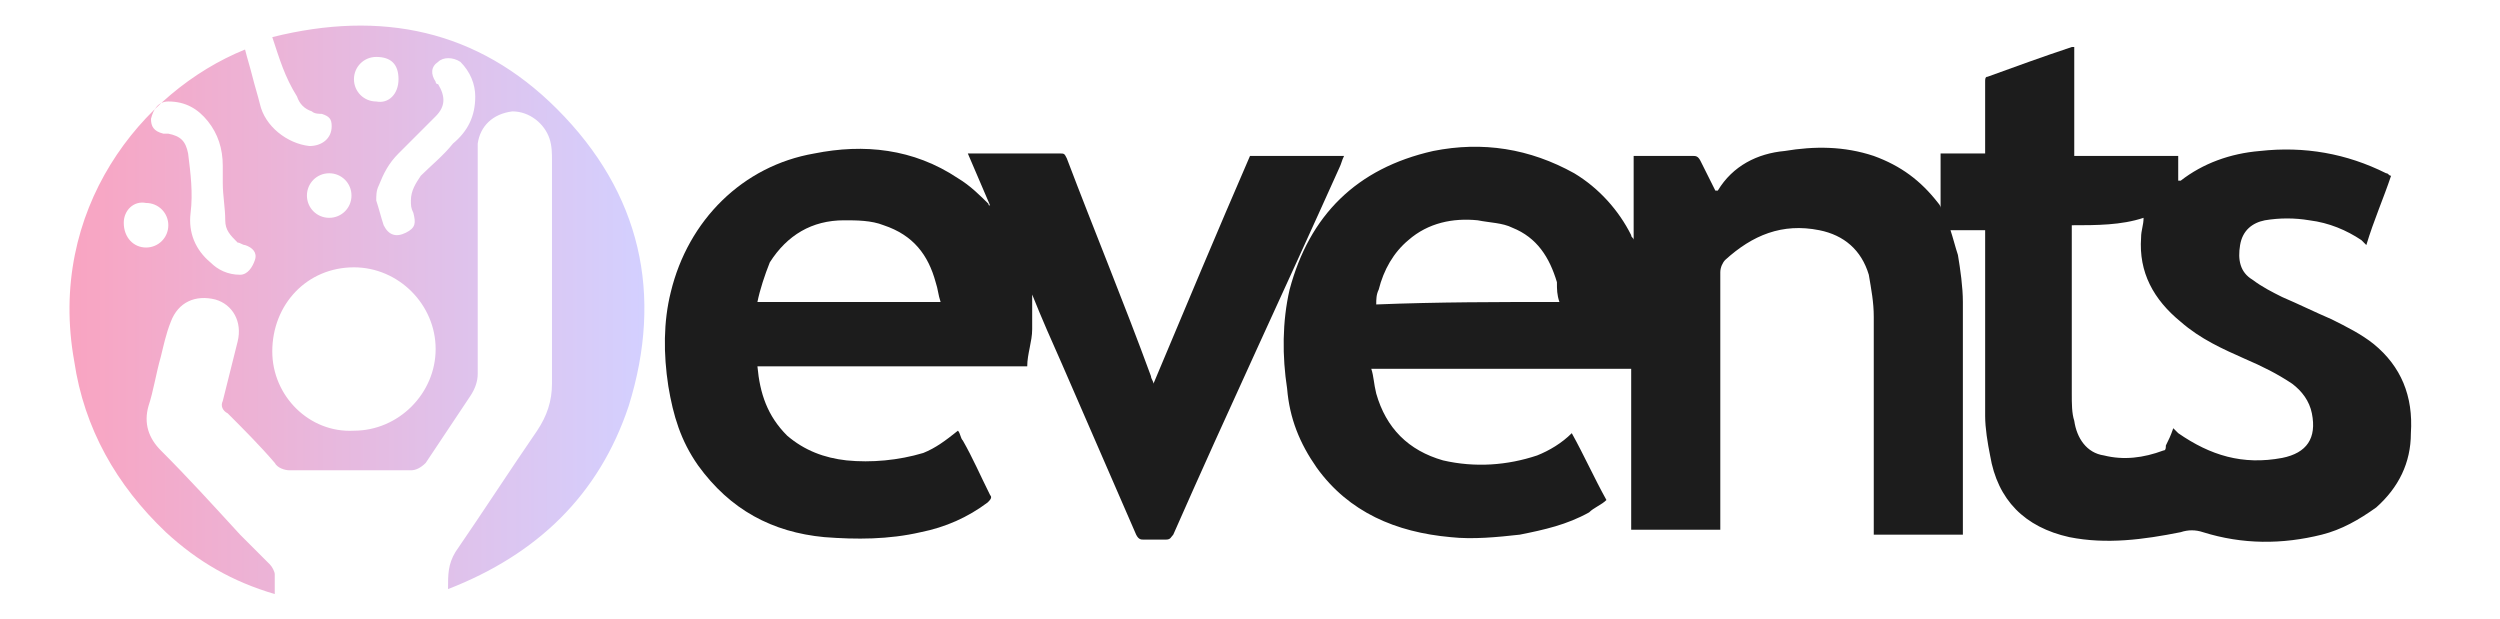
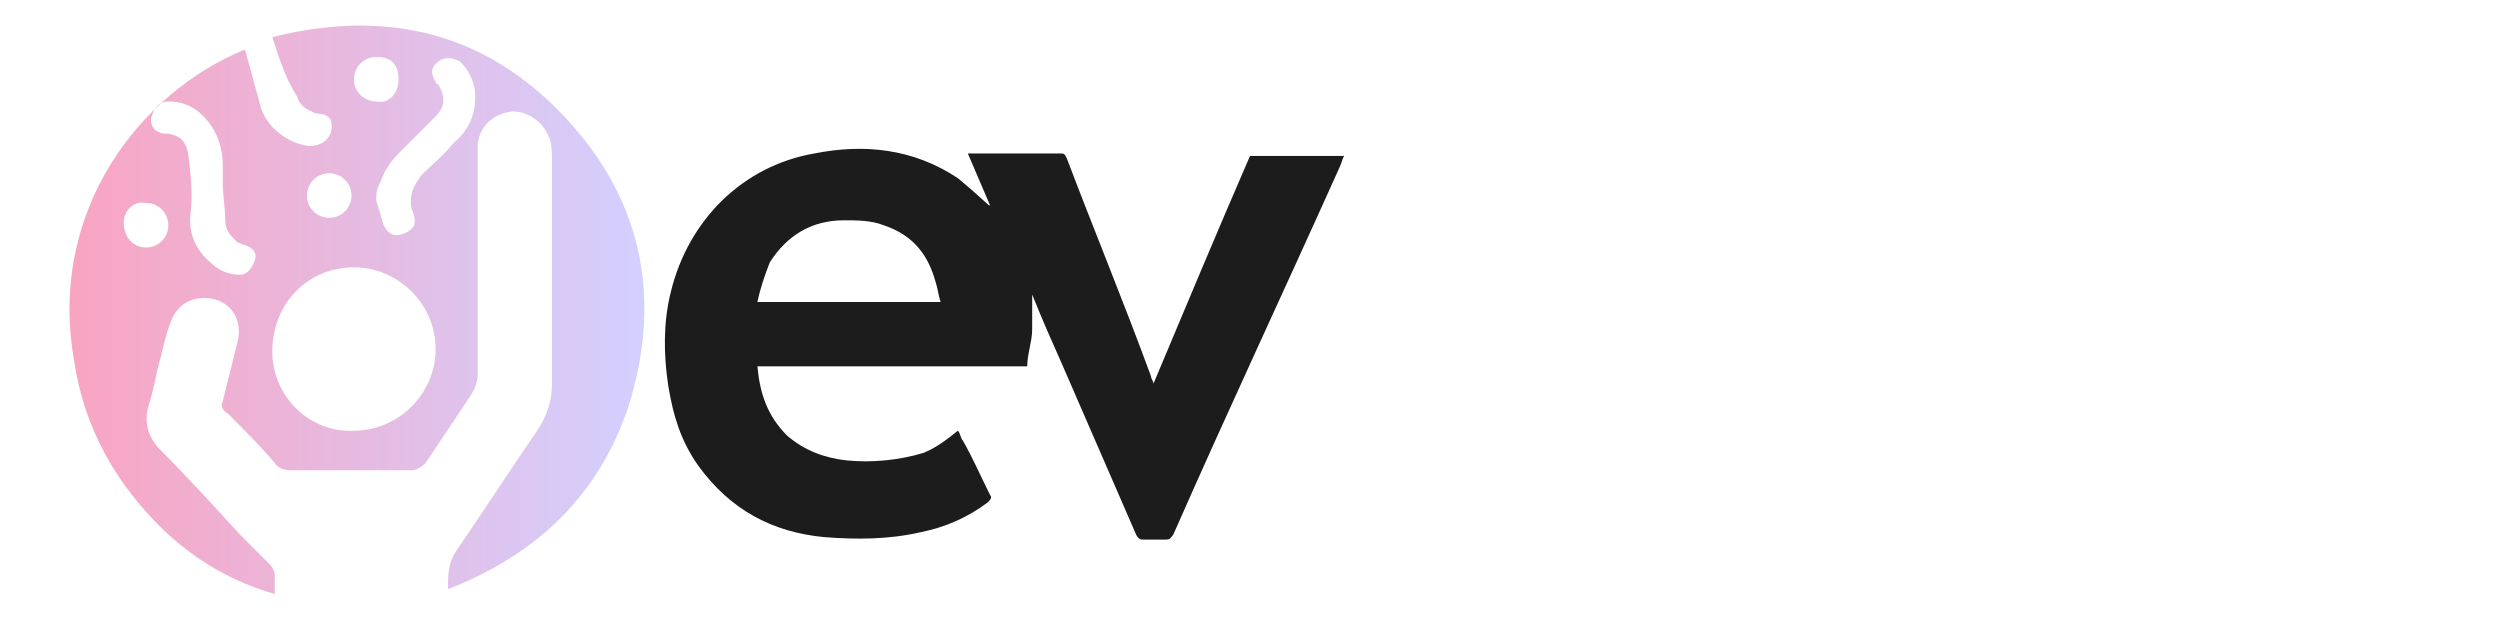
<svg xmlns="http://www.w3.org/2000/svg" version="1.1" id="Capa_1" x="0px" y="0px" viewBox="0 0 101 25" style="enable-background:new 0 0 101 25;" xml:space="preserve">
  <style type="text/css">
	.st0{fill:#1C1C1C;}
	.st1{fill:url(#SVGID_1_);}
</style>
-   <path class="st0" d="M69.5,21.4c-1.2,0-2.4,0-3.6,0c0-2.2,0-4.3,0-6.5c-3.5,0-7,0-10.5,0c0.1,0.3,0.1,0.6,0.2,1  c0.4,1.4,1.3,2.3,2.7,2.7c1.3,0.3,2.6,0.2,3.8-0.2c0.5-0.2,1-0.5,1.4-0.9c0.5,0.9,0.9,1.8,1.4,2.7c-0.2,0.2-0.5,0.3-0.7,0.5  c-0.9,0.5-1.8,0.7-2.8,0.9c-0.9,0.1-1.9,0.2-2.8,0.1c-2.2-0.2-4.1-1-5.4-2.8c-0.7-1-1.1-2-1.2-3.2c-0.2-1.3-0.2-2.7,0.1-4  c0.8-3,2.7-4.9,5.8-5.6c2-0.4,3.9-0.1,5.7,0.9c1,0.6,1.8,1.5,2.3,2.5c0,0.1,0.1,0.1,0.1,0.2c0-1.1,0-2.3,0-3.4c0.1,0,0.1,0,0.2,0  c0.7,0,1.5,0,2.2,0c0.1,0,0.2,0,0.3,0.2c0.2,0.4,0.4,0.8,0.6,1.2c0,0,0,0,0.1,0c0.6-1,1.6-1.5,2.7-1.6c1.2-0.2,2.4-0.2,3.6,0.2  c1.1,0.4,1.9,1,2.6,1.9c0,0,0.1,0.1,0.1,0.2c0-0.8,0-1.5,0-2.2c0.6,0,1.2,0,1.8,0c0-0.1,0-0.2,0-0.2c0-0.9,0-1.8,0-2.7  c0-0.1,0-0.2,0.1-0.2c1.1-0.4,2.2-0.8,3.4-1.2c0,0,0,0,0.1,0c0,1.4,0,2.9,0,4.4c1.4,0,2.8,0,4.2,0c0,0.3,0,0.7,0,1h0.1  c0.9-0.7,2-1.1,3.2-1.2c1.8-0.2,3.5,0.1,5.1,0.9c0.1,0,0.1,0.1,0.2,0.1c-0.3,0.9-0.7,1.8-1,2.8c-0.1-0.1-0.1-0.1-0.2-0.2  c-0.6-0.4-1.3-0.7-2.1-0.8c-0.6-0.1-1.2-0.1-1.8,0c-0.5,0.1-0.9,0.4-1,1s0,1.1,0.5,1.4c0.4,0.3,0.8,0.5,1.2,0.7  c0.7,0.3,1.3,0.6,2,0.9c0.6,0.3,1.2,0.6,1.7,1c1.1,0.9,1.6,2.1,1.5,3.6c0,1.2-0.5,2.2-1.4,3c-0.7,0.5-1.4,0.9-2.2,1.1  C92.2,22,90.6,22,89,21.5c-0.3-0.1-0.6-0.1-0.9,0c-1.5,0.3-3,0.5-4.5,0.2c-1.8-0.4-2.9-1.5-3.2-3.3c-0.1-0.5-0.2-1.1-0.2-1.6  c0-2.4,0-4.9,0-7.3c0-0.1,0-0.2,0-0.2c-0.5,0-0.9,0-1.4,0c0.1,0.3,0.2,0.7,0.3,1c0.1,0.6,0.2,1.3,0.2,1.9c0,3.1,0,6.1,0,9.2  c0,0.1,0,0.1,0,0.2c-1.2,0-2.4,0-3.6,0c0-0.1,0-0.1,0-0.2c0-2.9,0-5.8,0-8.6c0-0.6-0.1-1.1-0.2-1.7c-0.3-1-1-1.6-2-1.8  C72,9,70.8,9.5,69.7,10.5c-0.1,0.1-0.2,0.3-0.2,0.5c0,3.5,0,7,0,10.5C69.5,21.2,69.5,21.3,69.5,21.4z M83.7,9.1c0,0.1,0,0.2,0,0.2  c0,2.2,0,4.4,0,6.6c0,0.4,0,0.8,0.1,1.1c0.1,0.7,0.5,1.3,1.2,1.4c0.8,0.2,1.6,0.1,2.4-0.2c0.1,0,0.1-0.1,0.1-0.2  c0.1-0.2,0.2-0.4,0.3-0.7c0.1,0.1,0.1,0.1,0.2,0.2c1.3,0.9,2.6,1.3,4.2,1c1-0.2,1.4-0.8,1.2-1.8c-0.1-0.5-0.4-0.9-0.8-1.2  c-0.6-0.4-1.2-0.7-1.9-1c-0.9-0.4-1.8-0.8-2.6-1.5c-1.1-0.9-1.7-2-1.6-3.4c0-0.3,0.1-0.5,0.1-0.8C85.7,9.1,84.7,9.1,83.7,9.1z   M63,12.2c-0.1-0.3-0.1-0.5-0.1-0.8c-0.3-1-0.8-1.8-1.8-2.2C60.7,9,60.2,9,59.7,8.9c-1-0.1-2,0.1-2.8,0.8c-0.6,0.5-1,1.2-1.2,2  c-0.1,0.2-0.1,0.4-0.1,0.6C58.1,12.2,60.5,12.2,63,12.2z" />
  <linearGradient id="SVGID_1_" gradientUnits="userSpaceOnUse" x1="2.7" y1="4521.95" x2="26.076" y2="4521.95" gradientTransform="matrix(1 0 0 1 0 -4509.433)">
    <stop offset="0" style="stop-color:#F56BF4" />
    <stop offset="0" style="stop-color:#F783DF" />
    <stop offset="0" style="stop-color:#F9A4C1" />
    <stop offset="1" style="stop-color:#D3D0FF" />
  </linearGradient>
  <path class="st1" d="M11,1.5c4.4-1.1,8.3-0.3,11.5,2.9c3.4,3.4,4.3,7.5,2.9,12c-1.2,3.6-3.7,6-7.3,7.4c0-0.6,0-1,0.3-1.5  c1.1-1.6,2.2-3.3,3.3-4.9c0.4-0.6,0.6-1.2,0.6-1.9c0-3,0-6,0-9c0-0.3,0-0.6-0.1-0.9C22,5,21.4,4.5,20.7,4.5  c-0.8,0.1-1.3,0.6-1.4,1.3c0,0.1,0,0.2,0,0.3c0,3,0,6,0,9c0,0.3-0.1,0.6-0.3,0.9c-0.6,0.9-1.2,1.8-1.8,2.7C17,18.9,16.8,19,16.6,19  c-1.6,0-3.3,0-4.9,0c-0.2,0-0.5-0.1-0.6-0.3c-0.6-0.7-1.3-1.4-1.9-2C9,16.6,8.9,16.4,9,16.2c0.2-0.8,0.4-1.6,0.6-2.4  c0.2-0.8-0.2-1.5-0.9-1.7c-0.8-0.2-1.5,0.1-1.8,0.9c-0.2,0.5-0.3,1-0.4,1.4c-0.2,0.7-0.3,1.4-0.5,2c-0.2,0.7,0,1.3,0.5,1.8  c1.1,1.1,2.1,2.2,3.2,3.4c0.4,0.4,0.8,0.8,1.2,1.2c0.1,0.1,0.2,0.3,0.2,0.4c0,0.2,0,0.5,0,0.8c-1.7-0.5-3.1-1.3-4.4-2.5  c-2-1.9-3.3-4.2-3.7-6.9C1.9,8.5,5.7,3.7,9.9,2c0.1,0.4,0.2,0.7,0.3,1.1s0.2,0.7,0.3,1.1c0.2,0.9,1.1,1.6,2,1.7  c0.5,0,0.9-0.3,0.9-0.8c0-0.3-0.1-0.4-0.4-0.5c-0.1,0-0.3,0-0.4-0.1c-0.3-0.1-0.5-0.3-0.6-0.6C11.5,3.1,11.3,2.4,11,1.5z M17.6,14.1  c0-1.8-1.5-3.3-3.3-3.3c-1.9,0-3.3,1.5-3.3,3.4c0,1.8,1.5,3.3,3.3,3.2C16.1,17.4,17.6,15.9,17.6,14.1z M19.2,3.9  c0-0.5-0.2-1-0.6-1.4c-0.3-0.2-0.7-0.2-0.9,0c-0.3,0.2-0.3,0.5-0.1,0.8c0,0,0,0.1,0.1,0.1C18,3.9,18,4.3,17.6,4.7  c-0.5,0.5-1,1-1.5,1.5c-0.4,0.4-0.6,0.8-0.8,1.3c-0.1,0.2-0.1,0.4-0.1,0.6c0.1,0.3,0.2,0.7,0.3,1c0.2,0.4,0.5,0.5,0.9,0.3  s0.4-0.4,0.3-0.8c-0.1-0.2-0.1-0.3-0.1-0.5c0-0.4,0.2-0.7,0.4-1c0.4-0.4,0.9-0.8,1.3-1.3C18.9,5.3,19.2,4.7,19.2,3.9z M9,7.4L9,7.4  c0-0.3,0-0.5,0-0.7C9,6,8.8,5.4,8.4,4.9C8,4.4,7.5,4.1,6.8,4.1c-0.4,0-0.6,0.3-0.7,0.7c0,0.3,0.1,0.5,0.5,0.6c0.1,0,0.1,0,0.2,0  c0.5,0.1,0.7,0.3,0.8,0.8C7.7,7,7.8,7.8,7.7,8.6c-0.1,0.8,0.2,1.5,0.8,2c0.3,0.3,0.7,0.5,1.2,0.5c0.3,0,0.5-0.3,0.6-0.6  S10.2,10,9.9,9.9c-0.1,0-0.2-0.1-0.3-0.1C9.3,9.5,9.1,9.3,9.1,8.9C9.1,8.4,9,7.9,9,7.4z M5,9c0,0.6,0.4,1,0.9,1s0.9-0.4,0.9-0.9  S6.4,8.2,5.9,8.2C5.4,8.1,5,8.5,5,9z M13.3,8.8c0.5,0,0.9-0.4,0.9-0.9S13.8,7,13.3,7s-0.9,0.4-0.9,0.9C12.4,8.4,12.8,8.8,13.3,8.8z   M16.1,3.2c0-0.6-0.3-0.9-0.9-0.9c-0.5,0-0.9,0.4-0.9,0.9s0.4,0.9,0.9,0.9C15.7,4.2,16.1,3.8,16.1,3.2z" />
-   <path class="st0" d="M40,8.3c-0.3-0.7-0.6-1.4-0.9-2.1c0.1,0,0.2,0,0.2,0c1.2,0,2.3,0,3.5,0c0.2,0,0.2,0,0.3,0.2  c1.1,2.9,2.3,5.8,3.4,8.8c0,0.1,0.1,0.2,0.1,0.3c1.3-3.1,2.6-6.2,3.9-9.2c1.3,0,2.5,0,3.8,0c-0.1,0.2-0.1,0.3-0.2,0.5  c-2.2,4.9-4.5,9.8-6.7,14.8c-0.1,0.1-0.1,0.2-0.3,0.2c-0.3,0-0.6,0-0.9,0c-0.1,0-0.2,0-0.3-0.2c-1-2.3-2-4.6-3-6.9  c-0.4-0.9-0.8-1.8-1.2-2.8v-0.1c0,0.5,0,1,0,1.5s-0.2,1-0.2,1.5c-3.6,0-7.2,0-10.9,0c0.1,1.1,0.4,2,1.2,2.8c0.7,0.6,1.5,0.9,2.4,1  c1,0.1,2.1,0,3.1-0.3c0.5-0.2,0.9-0.5,1.4-0.9c0.1,0.1,0.1,0.3,0.2,0.4c0.4,0.7,0.7,1.4,1.1,2.2c0.1,0.1,0,0.2-0.1,0.3  c-0.8,0.6-1.7,1-2.7,1.2c-1.3,0.3-2.6,0.3-3.9,0.2c-2.1-0.2-3.8-1.1-5.1-2.9c-0.7-1-1-2-1.2-3.2c-0.2-1.3-0.2-2.6,0.1-3.8  c0.7-2.9,2.9-5.1,5.8-5.6c2-0.4,4-0.2,5.8,1C39.2,7.5,39.6,7.9,40,8.3C39.9,8.2,39.9,8.3,40,8.3L40,8.3z M30.6,12.2  c2.5,0,4.9,0,7.4,0c-0.1-0.3-0.1-0.5-0.2-0.8c-0.3-1.1-0.9-1.9-2.1-2.3c-0.5-0.2-1.1-0.2-1.6-0.2c-1.3,0-2.3,0.6-3,1.7  C30.9,11.1,30.7,11.7,30.6,12.2z" />
+   <path class="st0" d="M40,8.3c-0.3-0.7-0.6-1.4-0.9-2.1c0.1,0,0.2,0,0.2,0c1.2,0,2.3,0,3.5,0c0.2,0,0.2,0,0.3,0.2  c1.1,2.9,2.3,5.8,3.4,8.8c0,0.1,0.1,0.2,0.1,0.3c1.3-3.1,2.6-6.2,3.9-9.2c1.3,0,2.5,0,3.8,0c-0.1,0.2-0.1,0.3-0.2,0.5  c-2.2,4.9-4.5,9.8-6.7,14.8c-0.1,0.1-0.1,0.2-0.3,0.2c-0.3,0-0.6,0-0.9,0c-0.1,0-0.2,0-0.3-0.2c-1-2.3-2-4.6-3-6.9  c-0.4-0.9-0.8-1.8-1.2-2.8v-0.1c0,0.5,0,1,0,1.5s-0.2,1-0.2,1.5c-3.6,0-7.2,0-10.9,0c0.1,1.1,0.4,2,1.2,2.8c0.7,0.6,1.5,0.9,2.4,1  c1,0.1,2.1,0,3.1-0.3c0.5-0.2,0.9-0.5,1.4-0.9c0.1,0.1,0.1,0.3,0.2,0.4c0.4,0.7,0.7,1.4,1.1,2.2c0.1,0.1,0,0.2-0.1,0.3  c-0.8,0.6-1.7,1-2.7,1.2c-1.3,0.3-2.6,0.3-3.9,0.2c-2.1-0.2-3.8-1.1-5.1-2.9c-0.7-1-1-2-1.2-3.2c-0.2-1.3-0.2-2.6,0.1-3.8  c0.7-2.9,2.9-5.1,5.8-5.6c2-0.4,4-0.2,5.8,1C39.9,8.2,39.9,8.3,40,8.3L40,8.3z M30.6,12.2  c2.5,0,4.9,0,7.4,0c-0.1-0.3-0.1-0.5-0.2-0.8c-0.3-1.1-0.9-1.9-2.1-2.3c-0.5-0.2-1.1-0.2-1.6-0.2c-1.3,0-2.3,0.6-3,1.7  C30.9,11.1,30.7,11.7,30.6,12.2z" />
</svg>